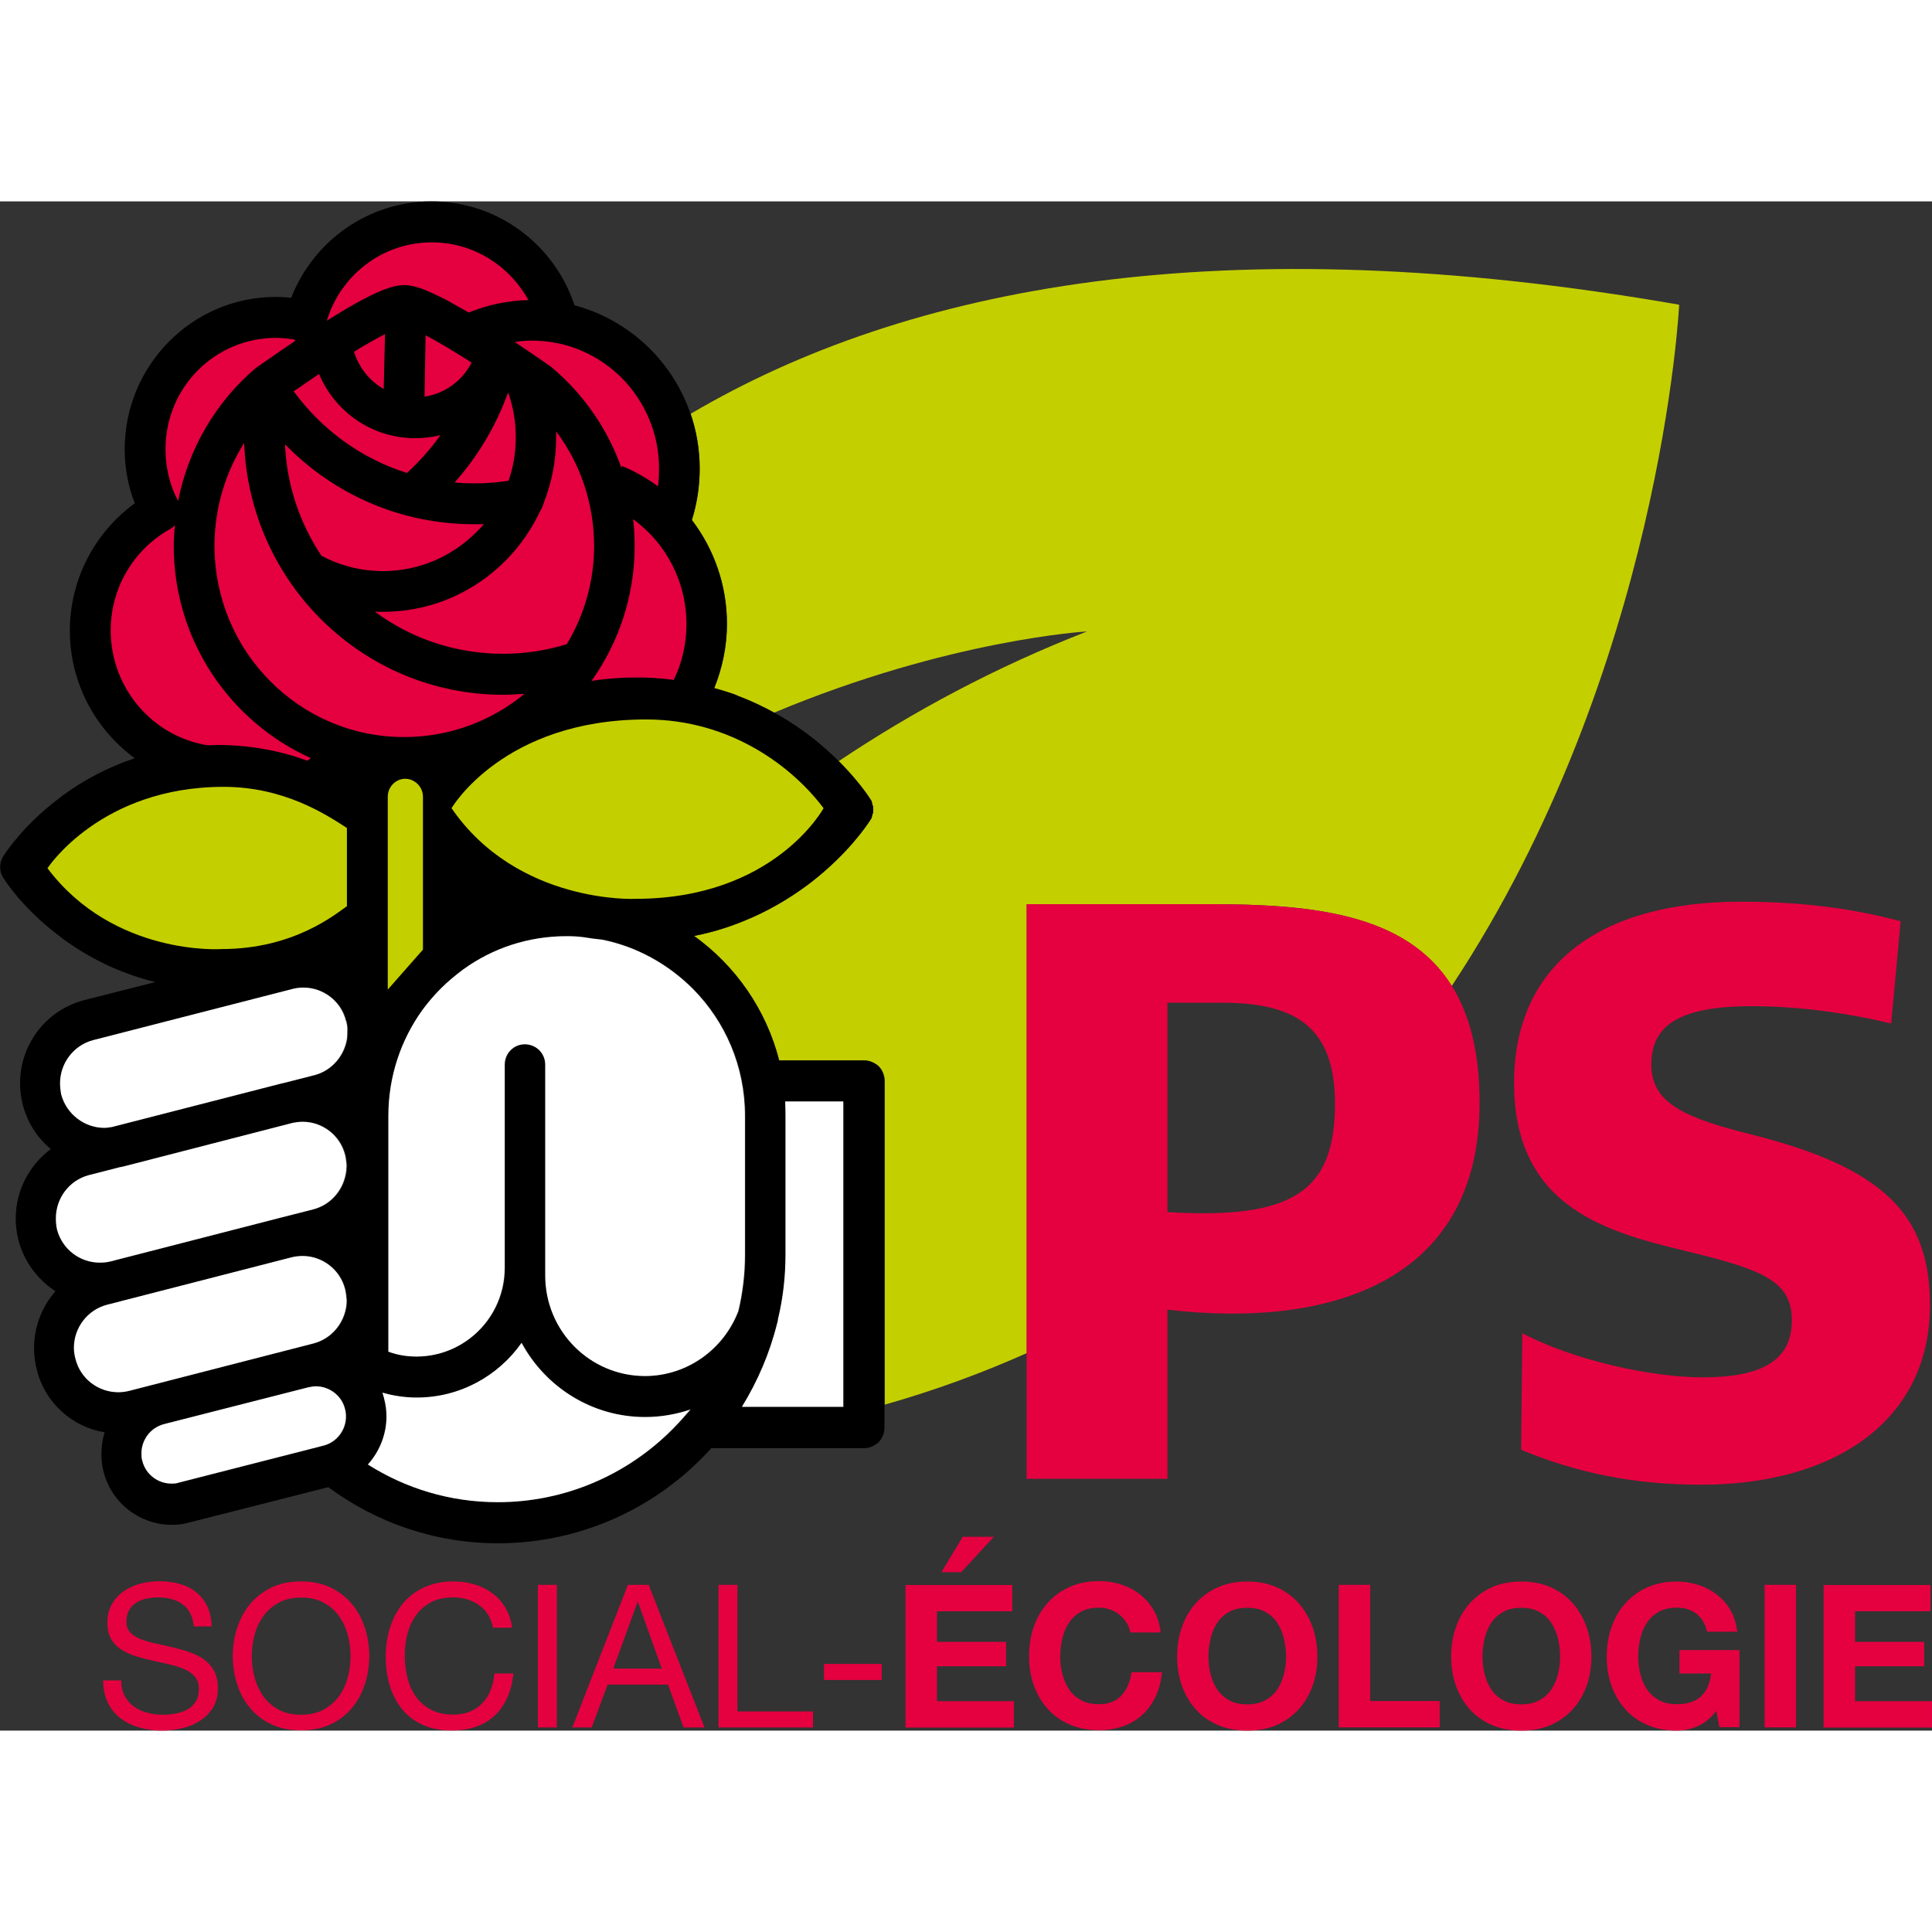
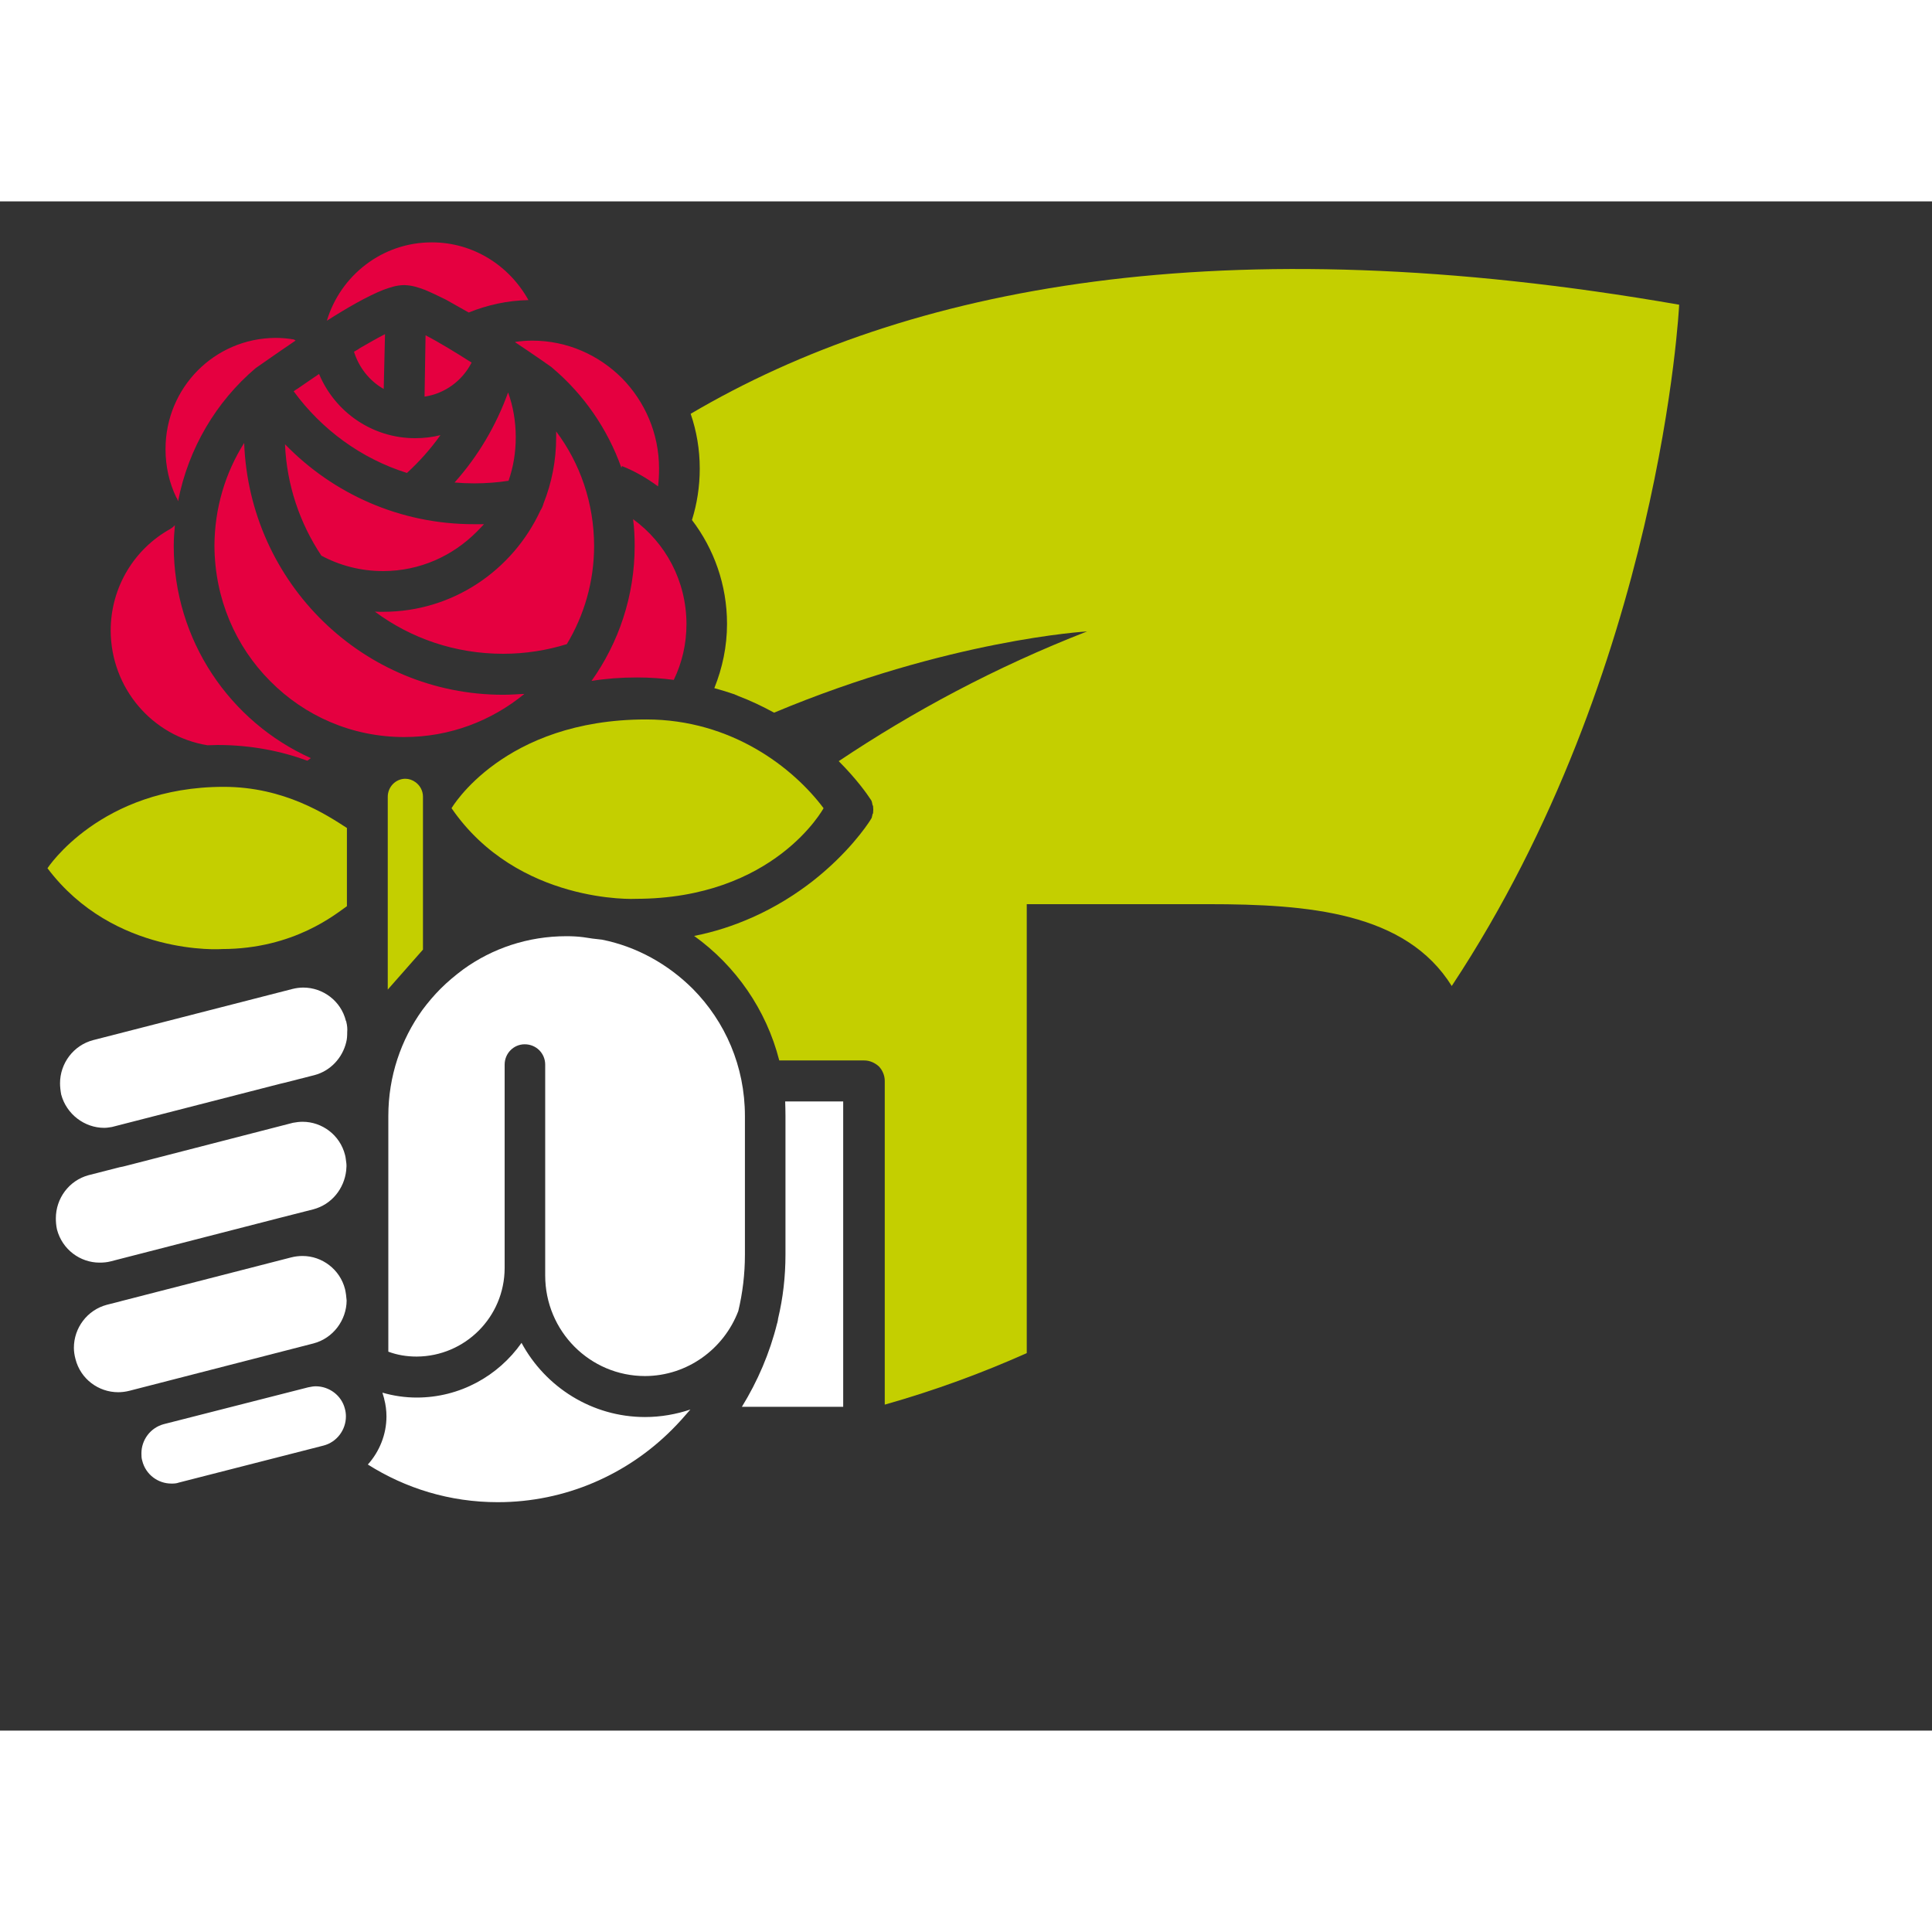
<svg xmlns="http://www.w3.org/2000/svg" height="2500" viewBox="105.7 249.6 1338.8 1059.7" width="2500">
  <rect x="105.7" y="249.6" width="1338.8" height="1059.7" fill="#333333" stroke="none" />
-   <path d="m232.3 1221.8c-4.4-3.2-10-4.8-16.8-4.8-2.8 0-5.5.3-8.2.8-2.7.6-5.1 1.5-7.1 2.8-2.1 1.3-3.7 3-5 5.2-1.2 2.2-1.9 4.9-1.9 8.1 0 3 .9 5.5 2.7 7.4s4.2 3.4 7.2 4.6 6.4 2.2 10.2 3 7.6 1.6 11.6 2.6c3.9.9 7.8 2 11.6 3.3 3.8 1.2 7.2 2.9 10.2 5s5.4 4.8 7.2 8 2.7 7.3 2.7 12.2c0 5.3-1.2 9.8-3.5 13.5-2.4 3.7-5.4 6.8-9.1 9.1-3.7 2.4-7.8 4.1-12.4 5.1s-9.1 1.6-13.6 1.6c-5.5 0-10.8-.7-15.7-2.1s-9.3-3.5-13-6.3-6.7-6.4-8.9-10.8-3.3-9.6-3.3-15.6h12.5c0 4.2.8 7.7 2.4 10.7s3.7 5.5 6.4 7.4c2.6 1.9 5.7 3.4 9.2 4.3s7.1 1.4 10.8 1.4c3 0 5.9-.3 8.9-.8 3-.6 5.7-1.5 8.1-2.8s4.3-3.2 5.8-5.5 2.2-5.3 2.2-8.9c0-3.4-.9-6.2-2.7-8.3s-4.2-3.9-7.2-5.2-6.4-2.4-10.2-3.3c-3.8-.8-7.6-1.7-11.6-2.6-3.9-.9-7.8-1.9-11.6-3-3.8-1.2-7.2-2.7-10.2-4.6s-5.4-4.3-7.2-7.3-2.7-6.8-2.7-11.3c0-5 1-9.3 3.1-12.9 2-3.6 4.7-6.6 8.1-9s7.2-4.1 11.5-5.3c4.3-1.1 8.7-1.7 13.2-1.7 5.1 0 9.8.6 14.1 1.8s8.2 3.1 11.4 5.7c3.3 2.6 5.9 5.8 7.8 9.8 1.9 3.9 2.9 8.6 3.1 14h-12.4c-.7-7-3.3-12.1-7.7-15.3zm37.7 16.4c2-6.2 5-11.7 8.9-16.5 4-4.8 8.9-8.6 14.8-11.5s12.8-4.3 20.6-4.3 14.7 1.4 20.6 4.3 10.9 6.7 14.8 11.5c4 4.8 6.9 10.3 8.9 16.5s3 12.7 3 19.4-1 13.2-3 19.4-5 11.7-8.9 16.5c-4 4.8-8.9 8.6-14.8 11.4s-12.8 4.2-20.6 4.2c-7.9 0-14.7-1.4-20.6-4.2s-10.9-6.6-14.8-11.4c-4-4.8-7-10.3-8.9-16.5-2-6.2-3-12.7-3-19.4s1-13.1 3-19.4zm12.1 34.2c1.3 4.8 3.3 9.2 6.1 13.1s6.3 7 10.7 9.3c4.3 2.4 9.5 3.5 15.5 3.5s11.2-1.2 15.5-3.5c4.3-2.4 7.9-5.5 10.7-9.3 2.8-3.9 4.8-8.2 6.1-13.1 1.3-4.8 1.9-9.8 1.9-14.7 0-5-.6-9.9-1.9-14.7s-3.3-9.2-6.1-13.1-6.3-7-10.7-9.3c-4.3-2.4-9.5-3.5-15.5-3.5s-11.2 1.2-15.5 3.5c-4.3 2.4-7.9 5.5-10.7 9.3-2.8 3.9-4.8 8.2-6.1 13.1-1.3 4.8-1.9 9.8-1.9 14.7 0 5 .6 9.9 1.9 14.7zm155.5-50.1c-5-3.5-11-5.3-17.9-5.3-5.9 0-11 1.1-15.2 3.3s-7.7 5.2-10.4 8.9-4.7 8-6 12.8-1.9 9.8-1.9 14.9c0 5.6.6 11 1.9 16s3.3 9.4 6 13.1 6.2 6.7 10.5 8.9c4.2 2.2 9.3 3.3 15.2 3.3 4.3 0 8.2-.7 11.6-2.1s6.3-3.4 8.7-6c2.4-2.5 4.4-5.6 5.7-9.1 1.4-3.5 2.2-7.3 2.5-11.3h13.2c-1.3 12.5-5.6 22.1-12.9 29.1-7.3 6.9-17.3 10.4-29.9 10.4-7.7 0-14.4-1.3-20.1-3.9s-10.5-6.2-14.3-10.9c-3.8-4.6-6.6-10.1-8.5-16.3-1.9-6.3-2.8-13-2.8-20.2s1-14 3.1-20.3c2-6.3 5-11.8 8.9-16.5s8.8-8.4 14.7-11.1 12.6-4.1 20.2-4.1c5.2 0 10.1.7 14.7 2.1s8.7 3.4 12.3 6.1 6.6 6 9 10 4 8.6 4.7 13.9h-13.2c-1.5-7-4.7-12.2-9.8-15.7zm54-14v98.8h-13.2v-98.8zm63.6 0 38.7 98.8h-14.5l-10.8-29.7h-41.8l-11.1 29.7h-13.4l38.5-98.8zm9.1 58-16.5-46.1h-.3l-16.8 46.1zm52.4-58v87.7h52.4v11.1h-65.5v-98.8zm100 54.8v11.1h-40v-11.1zm90.5-54.8v18.3h-52.2v21.2h47.9v16.9h-47.9v24.2h53.3v18.3h-75.1v-98.8h74zm-34.4-33.3-14.7 24.5h13.7l22.6-24.5zm113.6 59.6c-1.3-2.1-2.9-3.9-4.8-5.5s-4.1-2.8-6.6-3.7-5-1.3-7.7-1.3c-4.9 0-9.1.9-12.5 2.8s-6.2 4.4-8.3 7.6-3.7 6.8-4.6 10.9c-1 4.1-1.5 8.3-1.5 12.6 0 4.1.5 8.2 1.5 12.1s2.5 7.4 4.6 10.6 4.9 5.6 8.3 7.5 7.6 2.8 12.5 2.8c6.6 0 11.8-2 15.6-6.1 3.7-4.1 6-9.4 6.9-16.1h21.1c-.6 6.2-2 11.8-4.3 16.7-2.3 5-5.4 9.2-9.1 12.7-3.8 3.5-8.2 6.2-13.3 8s-10.7 2.8-16.8 2.8c-7.6 0-14.4-1.3-20.4-3.9s-11.2-6.2-15.3-10.9c-4.2-4.6-7.3-10-9.6-16.3-2.2-6.2-3.3-12.9-3.3-20.1 0-7.4 1.1-14.2 3.3-20.5s5.4-11.8 9.6-16.5 9.3-8.4 15.3-11.1 12.9-4 20.4-4c5.4 0 10.6.8 15.4 2.4s9.2 3.9 13 6.9 7 6.7 9.5 11.1 4.1 9.5 4.7 15.2h-21.1c-.3-2.3-1.2-4.6-2.5-6.7zm38.3 3c2.2-6.3 5.4-11.8 9.6-16.5s9.3-8.4 15.3-11.1 12.9-4 20.4-4c7.7 0 14.5 1.3 20.5 4s11.1 6.4 15.2 11.1c4.2 4.7 7.3 10.2 9.6 16.5 2.2 6.3 3.3 13.2 3.3 20.5 0 7.2-1.1 13.9-3.3 20.1s-5.4 11.6-9.6 16.3c-4.2 4.6-9.2 8.2-15.2 10.9-6 2.6-12.8 3.9-20.5 3.9-7.6 0-14.4-1.3-20.4-3.9s-11.2-6.2-15.3-10.9c-4.2-4.6-7.3-10-9.6-16.3-2.2-6.2-3.3-12.9-3.3-20.1 0-7.4 1.1-14.2 3.3-20.5zm19.9 32.6c1 3.9 2.5 7.4 4.6 10.6 2.1 3.1 4.9 5.6 8.3 7.5s7.6 2.8 12.5 2.8 9-.9 12.5-2.8c3.4-1.9 6.2-4.4 8.3-7.5s3.7-6.7 4.6-10.6c1-3.9 1.5-8 1.5-12.1 0-4.3-.5-8.5-1.5-12.6s-2.5-7.7-4.6-10.9-4.9-5.7-8.3-7.6-7.6-2.8-12.5-2.8-9.1.9-12.5 2.8-6.2 4.4-8.3 7.6-3.7 6.8-4.6 10.9c-1 4.1-1.5 8.3-1.5 12.6 0 4.2.5 8.2 1.5 12.1zm110.6-61.9v80.5h48.2v18.3h-70v-98.8zm59.4 29.3c2.2-6.3 5.4-11.8 9.6-16.5s9.3-8.4 15.3-11.1 12.9-4 20.4-4c7.7 0 14.5 1.3 20.5 4s11.1 6.4 15.2 11.1c4.2 4.7 7.3 10.2 9.6 16.5 2.2 6.3 3.3 13.2 3.3 20.5 0 7.2-1.1 13.9-3.3 20.1s-5.4 11.6-9.6 16.3c-4.2 4.6-9.2 8.2-15.2 10.9-6 2.6-12.8 3.9-20.5 3.9-7.6 0-14.4-1.3-20.4-3.9s-11.2-6.2-15.3-10.9c-4.2-4.6-7.3-10-9.6-16.3-2.2-6.2-3.3-12.9-3.3-20.1 0-7.4 1.1-14.2 3.3-20.5zm19.9 32.6c1 3.9 2.5 7.4 4.6 10.6 2.1 3.1 4.9 5.6 8.3 7.5s7.6 2.8 12.5 2.8 9-.9 12.5-2.8c3.4-1.9 6.2-4.4 8.3-7.5s3.7-6.7 4.6-10.6c1-3.9 1.5-8 1.5-12.1 0-4.3-.5-8.5-1.5-12.6s-2.5-7.7-4.6-10.9-4.9-5.7-8.3-7.6-7.6-2.8-12.5-2.8-9.1.9-12.5 2.8-6.2 4.4-8.3 7.6-3.7 6.8-4.6 10.9c-1 4.1-1.5 8.3-1.5 12.6.1 4.2.5 8.2 1.5 12.1zm147.5 36.1c-4.7 2-9.5 3-14.3 3-7.6 0-14.4-1.3-20.4-3.9s-11.2-6.2-15.3-10.9c-4.2-4.6-7.3-10-9.6-16.3-2.2-6.2-3.3-12.9-3.3-20.1 0-7.4 1.1-14.2 3.3-20.5s5.4-11.8 9.6-16.5 9.3-8.4 15.3-11.1 12.9-4 20.4-4c5.1 0 10 .8 14.8 2.3s9 3.8 12.9 6.7c3.8 2.9 7 6.6 9.5 10.9s4 9.3 4.6 14.9h-20.8c-1.3-5.5-3.8-9.7-7.5-12.5s-8.2-4.2-13.4-4.2c-4.9 0-9.1.9-12.5 2.8s-6.2 4.4-8.3 7.6-3.7 6.8-4.6 10.9c-1 4.1-1.5 8.3-1.5 12.6 0 4.1.5 8.2 1.5 12.1s2.5 7.4 4.6 10.6c2.1 3.1 4.9 5.6 8.3 7.5s7.6 2.8 12.5 2.8c7.2 0 12.8-1.8 16.7-5.5 3.9-3.6 6.2-8.9 6.9-15.8h-21.9v-16.2h41.6v53.4h-13.9l-2.2-11.2c-4 5.2-8.3 8.6-13 10.6zm68.3-98v98.8h-21.8v-98.8zm93.1 0v18.3h-52.2v21.2h47.9v16.9h-47.9v24.2h53.3v18.3h-75.1v-98.8h74zm-283.6-93.6.8-80.8c34.9 18.5 89 30.6 124.9 30.6 43.7 0 61.9-13.3 61.9-39.7 0-27-20.9-35-70.5-47.1-54.4-13.2-122-28.8-122-117.2 0-80.5 57.5-125.6 157.2-125.6 49.7 0 83.3 6.4 110.7 13.5l-6.6 70.9c-24.8-6-59.8-12-96.5-12-51.7 0-69.7 14.1-69.7 40.6 0 26.3 22.8 36.7 68.5 48.1 92.9 23.2 124.6 56.1 124.6 118.4 0 80.3-66.3 124.5-158.6 124.5-46.5 0-86.2-8.2-124.7-24.2z" fill="#e50040" />
  <path d="m942.8 736.6c69.8 0 137 5.6 168.9 56.7 145.4-220 157.6-472.1 157.6-472.1-317.3-55.3-535.3-12.6-685 75.6 4.1 11.9 6.3 24.7 6.3 38 0 12.4-1.9 24.4-5.4 35.6 15.2 19.9 24.3 44.9 24.3 72 0 15.6-3.2 30.6-8.8 44.5 4.8 1.3 9.6 2.8 14 4.3.5.3 1.1.5 1.7.7.2.1.2.1.3.2 9.2 3.5 17.6 7.5 25.4 11.8 121.3-50.8 216.9-56.3 216.9-56.3-63.9 24.9-121 55.7-172.1 89.9 13 13 20.1 23.5 21.5 25.6v.1l.2.2c.6.7.9 1.4 1.2 2 0 .1 0 .4.1.5.1.7.4 1.3.4 1.9.2.3.2.5.4.8.2 1.6.2 3.4 0 5-.2.3-.2.5-.4.7 0 .6-.3 1.2-.4 1.8-.1.3-.1.4-.1.6-.3.5-.7 1.2-1.2 2l-.2.2v.1c-1.9 2.9-14.8 22.3-39.9 41.9-11.4 8.8-25.1 17.6-41.5 24.9-.5.2-.9.4-1.2.5-11.6 5.1-24.7 9.5-39.1 12.3 28.7 20.6 50 51 59 86.3h58.9c3.8 0 7.3 1.6 10.1 4.1 2.6 2.7 4.1 6.4 4.1 10.1v224.3c35-9.9 67.7-22 98.4-35.7v-311.1z" fill="#c4cf00" />
-   <path d="m914.7 1134.8h-97.6v-398.2h125.7c96.6 0 188.2 10.6 188.2 137.6 0 124.7-104.4 156.5-216.3 143.4zm0-329.9v145.1c86.9 5.2 116.1-14.2 116.1-75.2 0-52.9-27.2-69.9-78.1-69.9z" fill="#e50040" />
-   <path d="m714.6 849c-2.7-2.5-6.3-4.1-10.1-4.1h-58.9c-9-35.3-30.3-65.7-59-86.3 14.5-2.8 27.5-7.2 39.1-12.3.4-.1.7-.3 1.2-.5 16.4-7.3 30.1-16.1 41.5-24.9 25.1-19.6 38-39 39.9-41.9v-.1l.2-.2c.6-.8.9-1.5 1.2-2 0-.2 0-.3.1-.6.1-.6.4-1.2.4-1.8.2-.2.2-.5.4-.7.2-1.7.2-3.4 0-5-.2-.3-.2-.4-.4-.8 0-.5-.3-1.2-.4-1.9-.1-.1-.1-.4-.1-.5-.3-.6-.7-1.3-1.2-2l-.2-.2v-.1c-1.9-3-14.8-22.3-39.9-42-13.7-10.7-31-21.2-51.8-29-.1-.1-.1-.1-.3-.2-.6-.3-1.1-.4-1.7-.7-4.5-1.5-9.2-3.1-14-4.3 5.5-13.9 8.8-28.9 8.8-44.5 0-27.1-9.1-52-24.3-72 3.5-11.2 5.4-23.2 5.4-35.6 0-54.3-36.8-99.9-86.7-113.2-13.8-41.9-53.1-72-99-72-44.2 0-82.1 27.7-97.3 66.8-3.5-.4-7.1-.6-10.7-.6-57.6 0-104.6 47.1-104.7 105.5 0 13.1 2.4 25.7 7 37.5-27.1 19.7-45 52-45 88.3s17.9 68.6 45 88.4c-1.7.6-3.4 1.3-5 1.8-.2 0-.5 0-.6.2l-.4.1c-19.4 7.2-35.6 17-48.1 26.9-23.2 17.9-34.9 35.6-36.7 38.4-.1.2-.1.3-.3.4-.3.6-.6 1.2-1 1.9-.1.2-.1.5-.1.7-.5.5-.5 1.2-.8 1.9v.5c-.4 1.7-.4 3.4 0 5.2v.6c.3.7.3 1.3.8 1.9 0 .2 0 .4.1.6.4.6.7 1.3 1 1.9.2.1.2.1.3.3 1.7 2.8 13.5 20.6 36.7 38.5 10.5 8.3 23.5 16.5 39 23.4 9.1 3.9 18.8 7.3 29.3 9.9l-49.6 12.6c-26.6 7.1-44.1 31.1-44.1 57.5 0 4.9.6 9.9 1.9 14.9 3.3 12.6 10.2 23.1 19.4 30.7-15 11.2-24.3 28.8-24.3 48.1 0 4.9.6 10 1.9 15.1 4 15.2 13.5 27.4 25.6 35.3-9.3 10.7-14.8 24.6-14.8 39.4 0 4.9.6 9.9 1.9 15.1 5.9 23.3 24.8 39.6 47 43.3-1.5 4.7-2.2 9.7-2.2 14.8 0 4.1.3 8.2 1.4 12.3 5.6 22.2 25.5 37 47.3 37 4 0 8.1-.4 12.1-1.6l96.4-24.5c33 24.4 73.6 38.9 117.8 38.9 58.3-.1 111.1-25.4 147.6-65.9h105.8c3.8 0 7.3-1.6 10.1-4.1 2.6-2.6 4.1-6.4 4.1-10.2v-240c0-3.8-1.4-7.6-4-10.3zm-384.4 262.9-100.1 25.6c-1.9.6-3.6.7-5.3.7-9.2 0-17.6-6.2-20.1-15.7-.6-1.8-.6-3.5-.6-5.3 0-9.2 6-17.7 15.6-20.2l100-25.5c2.1-.4 3.6-.7 5.2-.7 9.3 0 17.9 6.3 20.1 15.6.5 1.7.7 3.6.7 5.3.1 9.2-6.1 17.7-15.5 20.2zm-6.9-70.9-127.5 32.8c-2.7.7-5.5 1-7.8 1-13.6 0-26.1-9.1-29.6-23-.7-2.6-1.1-5.3-1.1-7.8 0-13.7 9.2-26.2 22.9-29.8l9.8-2.5c0-.1.3-.1.3-.1l117.5-30.2c2.8-.6 5.5-1 8-1 13.4 0 25.9 9.2 29.4 23 .6 2.7.9 5.2 1.1 7.9-.2 13.5-9.2 26.2-23 29.7zm22.8-119.8c-1.4 12.5-9.8 23.5-22.9 26.9l-22.4 5.7-117.8 30.3c-2.6.7-5.2.9-7.8.9-13.4 0-25.8-9-29.5-22.9-.6-2.8-.8-5.3-.8-7.8 0-13.7 9-26.2 22.7-29.9l21.5-5.5c1.4-.2 2.8-.5 4.1-.9l116-29.9c2.3-.4 4.4-.7 6.7-.7 13.4 0 25.9 9.1 29.4 23 .6 1.8.6 3.8.9 5.7 0 .6.2 1.5.2 2.1-.1 1-.3 2-.3 3zm0-88.9c-2.6 10.8-10.8 19.8-22.1 22.8l-20.4 5.2c-1 .3-1.9.5-3 .7l-116.8 30c-2.1.3-3.7.6-5.4.6-13.5 0-26.1-9.3-29.8-23.1-.6-2.8-.8-5.4-.8-7.8 0-13.7 9.2-26.3 23-29.9l137.9-35.4c2.7-.7 5.3-1 7.7-1 13.5 0 26.1 9.2 29.5 23.1.3.3.3.5.3.8.6 2.3.7 4.7.7 6.9 0 2.5-.2 4.8-.8 7.1zm225.7 268.4c-31 31-73.9 50.3-120.7 50.3-33.3 0-64-9.5-90.1-26.1 8-8.9 12.9-20.8 12.9-33.3 0-4-.4-8.2-1.6-12.2v-.2c-.4-1.4-.8-2.6-1.2-4.1 7.6 2.2 15.7 3.4 23.8 3.4 29.9 0 56.5-15 72.6-37.9 16.5 30.6 48.7 51.4 85.6 51.4 10.9 0 21.5-1.8 31.4-5.2-4.1 4.8-8.2 9.4-12.7 13.9zm-18.7-37.2c-38.2 0-69.2-31.1-69.2-69.7v-5-141.1c0-7.8-6.2-14.1-14.2-14.1-7.7 0-13.9 6.3-13.9 14.1v141c-.1 33.9-27.4 61.2-60.9 61.3-7 0-13.6-1.2-19.7-3.4v-163.3c0-27.5 8.9-52.8 23.6-73.5 3.8-5.1 8.1-10.1 12.6-14.7 4.8-4.9 10.1-9.3 15.7-13.4 20.2-14.6 44.8-23 71.6-23 3.9 0 7.9.1 11.7.7 4.2.7 8.4 1.3 12.9 1.7 24.3 4.9 45.9 17.1 62.8 34 22.5 22.7 36.2 53.7 36.2 88.2v96.1c0 13.5-1.6 26.6-4.6 39.1-10 26.3-35.1 45-64.6 45zm137.4 21.5h-70.2c10.9-17.7 19.3-37.1 24.4-57.8 0 0 0-.1.1-.2.3-1.1.5-2.2.6-3.2 3.3-14.2 5.1-29 5.1-44.3v-96.1c0-3.4-.1-6.7-.2-10h40.3v211.6z" />
  <path d="m544.4 469.8c.8 6 1.1 12.1 1.1 18.5 0 34.8-11.1 67.2-29.9 93.6 10-1.6 20.4-2.4 31.5-2.4 8.7 0 17.4.6 25.5 1.7 5.7-11.8 8.8-24.8 8.8-38.8-.1-30-14.6-56.3-37-72.6zm-269.5-52.8c-13 20.6-20.5 45-20.6 71.3.2 36.6 14.6 69.6 38.6 93.7 23.8 24.1 56.6 38.8 92.9 38.8 31.8 0 60.6-11.3 83.3-29.9-4.9.2-9.7.6-14.7.6-97 0-175.9-77.5-179.5-174.5zm188.2-3.9c0-11-1.8-21.4-5.3-31.1-8.4 23.2-20.9 44.3-37.1 62.4 4.5.4 9.1.6 13.6.6 8.1 0 16.1-.6 23.8-1.8 3.3-9.4 5-19.5 5-30.1zm-62.5-70.7-.7 42.5c14.1-2.1 26.2-11 32.6-23.6-11-7-22.6-14.1-31.9-18.9zm-97.4 75.5c1.2 28.4 10.3 54.8 25.2 77.2 12.7 6.8 27.2 10.7 42.9 10.7 25.3-.1 48-10.4 64.8-27.3 1.7-1.6 3.2-3.4 5-5.2h-6.7c-51.5.1-97.9-21.1-131.2-55.4zm187.9-8.9v4.1c0 16.2-3.1 31.6-8.7 45.7-.5 1.8-1.2 3.5-2.2 5-19.2 41.5-60.8 70.2-108.9 70.2-2.2.1-4-.1-5.8-.1 24.9 18.5 55.6 29.2 88.9 29.2 15.3 0 30.4-2.4 44.1-6.7 11.9-19.8 18.9-43.1 18.9-68.1-.1-29.8-9.7-57.2-26.3-79.3zm-28.3-61.7c14.3 9.5 25 17.1 25 17.1l.8.7c21.6 18.3 38.1 42.1 47.7 69.1l.4-1.2c9 3.6 17.3 8.4 25 14.1.5-4 .7-8 .7-12.4 0-24.4-9.9-46.5-25.7-62.6-16-16-37.9-26-62.1-26-4.1 0-8 .3-11.9.9.1.2.1.2.1.3zm-77-39.7c5.8.2 9.6 1.6 14.3 3.3 4.6 1.9 9.3 4.2 14.6 6.8 4.9 2.7 10.4 5.8 15.8 8.9 12.9-5.2 26.7-8.3 41.4-8.6-13.2-23.8-38.1-40-66.9-40-34.3-.1-63.4 22.9-72.8 54.3 13.8-8.8 28-17 39.4-21.5 4.6-1.6 8.6-3.1 14.2-3.2zm-34.8 46.2c3.5 11 10.7 20.2 20.6 25.8l.9-38c-5.1 2.6-11 6-17.1 9.5-1.4 1-2.8 1.8-4.4 2.7zm36.7 84c8.5-7.8 16.4-16.6 23.2-26.2-5.6 1.4-11.5 2.1-17.5 2.1-29.9 0-55.7-18.3-66.6-44.5-5.5 3.7-10.5 7.2-14.6 10-1.2.7-2 1.3-3 2 19.4 26.5 46.7 46.6 78.5 56.6zm-159.3 17.7.7 1.9c7.1-36.7 26.5-69.1 53.7-92.2l1-.7c.1 0 11.6-8.2 26.8-18.5-.4-.1-.7-.3-1.2-.7-4.1-.7-8.3-1.1-12.7-1.1-42.4.2-76.3 34.5-76.3 77.1 0 12 2.6 23.4 7.5 33.5zm-2.3 32.8c0-4.9.4-9.6.8-14.3-.9 1-2 1.9-3.2 2.6-24.7 13.7-41.3 40.1-41.3 70.5.2 40 29 73.2 67.1 79.4 2.2 0 4.4-.2 6.9-.2 23.5 0 44.4 4.3 62.3 10.9l2.4-1.8c-56-25.2-95-81.6-95-147.1z" fill="#e50040" />
  <path d="m374.4 795.8v-133.6c0-6.9 5.5-12.5 12.2-12.5 2.5 0 5 .9 6.9 2.3 3.2 2.2 5.3 6 5.3 10.1v106zm44.2-125.7s35.8-61.5 134.9-61.5c59.3 0 102.1 33.7 122.9 61.5 0 0-34 62.8-130.3 62.8 0 .1-81.7 3.8-127.5-62.8zm-280 41.6s36.7-56.4 122.1-56.4c42.1 0 71.3 19.4 85.4 28.5v54.2c-7.4 5.1-36.5 29.7-86.7 29.7 0 .1-74.8 5.1-120.8-56z" fill="#c4cf00" />
  <g fill="#fff">
    <path d="m617.3 1018.6c3-12.5 4.6-25.6 4.6-39.1v-96.1c0-34.5-13.7-65.5-36.2-88.2-17-16.9-38.5-29.1-62.8-34-4.4-.4-8.6-1-12.9-1.7-3.8-.5-7.8-.7-11.7-.7-26.8 0-51.4 8.4-71.6 23-5.6 4.2-10.8 8.5-15.7 13.4-4.6 4.6-8.8 9.6-12.6 14.7-14.8 20.6-23.6 45.9-23.6 73.5v163.3c6.1 2.3 12.7 3.4 19.7 3.4 33.5-.2 60.8-27.4 60.9-61.3v-141c0-7.8 6.2-14.1 13.9-14.1 8 0 14.2 6.3 14.2 14.1v146.1c0 38.6 31 69.7 69.2 69.7 29.4-.1 54.6-18.8 64.6-45zm72.8-145.3h-40.3c.1 3.3.2 6.6.2 10v96.1c0 15.3-1.7 30.1-5.1 44.3-.1 1-.3 2.1-.6 3.2-.1.1-.1.2-.1.2-5.1 20.6-13.5 40.1-24.4 57.8h70.2v-211.6z" />
    <path d="m450.7 1151c46.8 0 89.7-19.2 120.7-50.3 4.5-4.5 8.6-9.1 12.7-13.9-9.9 3.3-20.5 5.2-31.4 5.2-36.8 0-69.1-20.8-85.6-51.4-16.1 22.9-42.7 37.9-72.6 37.9-8.2 0-16.2-1.2-23.8-3.4.4 1.5.8 2.7 1.2 4.1v.2c1.1 4 1.6 8.2 1.6 12.2 0 12.5-4.9 24.4-12.9 33.3 26.1 16.5 56.7 26.1 90.1 26.1zm-105-234.9c-.3-1.9-.4-3.9-.9-5.7-3.5-13.9-16-23-29.4-23-2.4 0-4.4.3-6.7.7l-116 29.9c-1.2.3-2.7.7-4.1.9l-21.5 5.5c-13.7 3.7-22.7 16.2-22.7 29.9 0 2.5.2 5.1.8 7.8 3.7 13.9 16.1 22.9 29.5 22.9 2.6 0 5.2-.2 7.8-.9l117.8-30.3 22.4-5.7c13-3.4 21.5-14.5 22.9-26.9 0-1 .2-2 .2-3 .1-.5-.1-1.4-.1-2.1zm-.9 87.3c-3.5-13.8-16-23-29.4-23-2.6 0-5.3.3-8 1l-117.5 30.2s-.3 0-.3.1l-9.8 2.5c-13.7 3.6-22.9 16.1-22.9 29.8 0 2.6.4 5.2 1.1 7.8 3.5 13.9 16 23 29.6 23 2.4 0 5.1-.3 7.8-1l127.5-32.8c13.8-3.6 22.9-16.3 23-29.7-.2-2.7-.5-5.2-1.1-7.9zm.9-185.1c0-.3 0-.5-.3-.8-3.4-13.9-16-23.1-29.5-23.1-2.3 0-5 .3-7.7 1l-137.9 35.4c-13.8 3.6-23 16.2-23 29.9 0 2.4.3 5.1.8 7.8 3.7 13.8 16.3 23.1 29.8 23.1 1.8 0 3.4-.3 5.4-.6l116.8-30c1.1-.3 2-.4 3-.7l20.4-5.2c11.2-2.9 19.5-12 22.1-22.8.6-2.3.7-4.5.7-7 .2-2.3 0-4.7-.6-7zm-21.2 252.4c-1.6 0-3.2.3-5.2.7l-100 25.5c-9.5 2.5-15.6 11.1-15.6 20.2 0 1.8 0 3.4.6 5.3 2.4 9.5 10.9 15.7 20.1 15.7 1.7 0 3.4 0 5.3-.7l100.1-25.6c9.4-2.4 15.6-11 15.6-20.2 0-1.7-.2-3.6-.7-5.3-2.3-9.3-10.9-15.6-20.2-15.6z" />
  </g>
</svg>